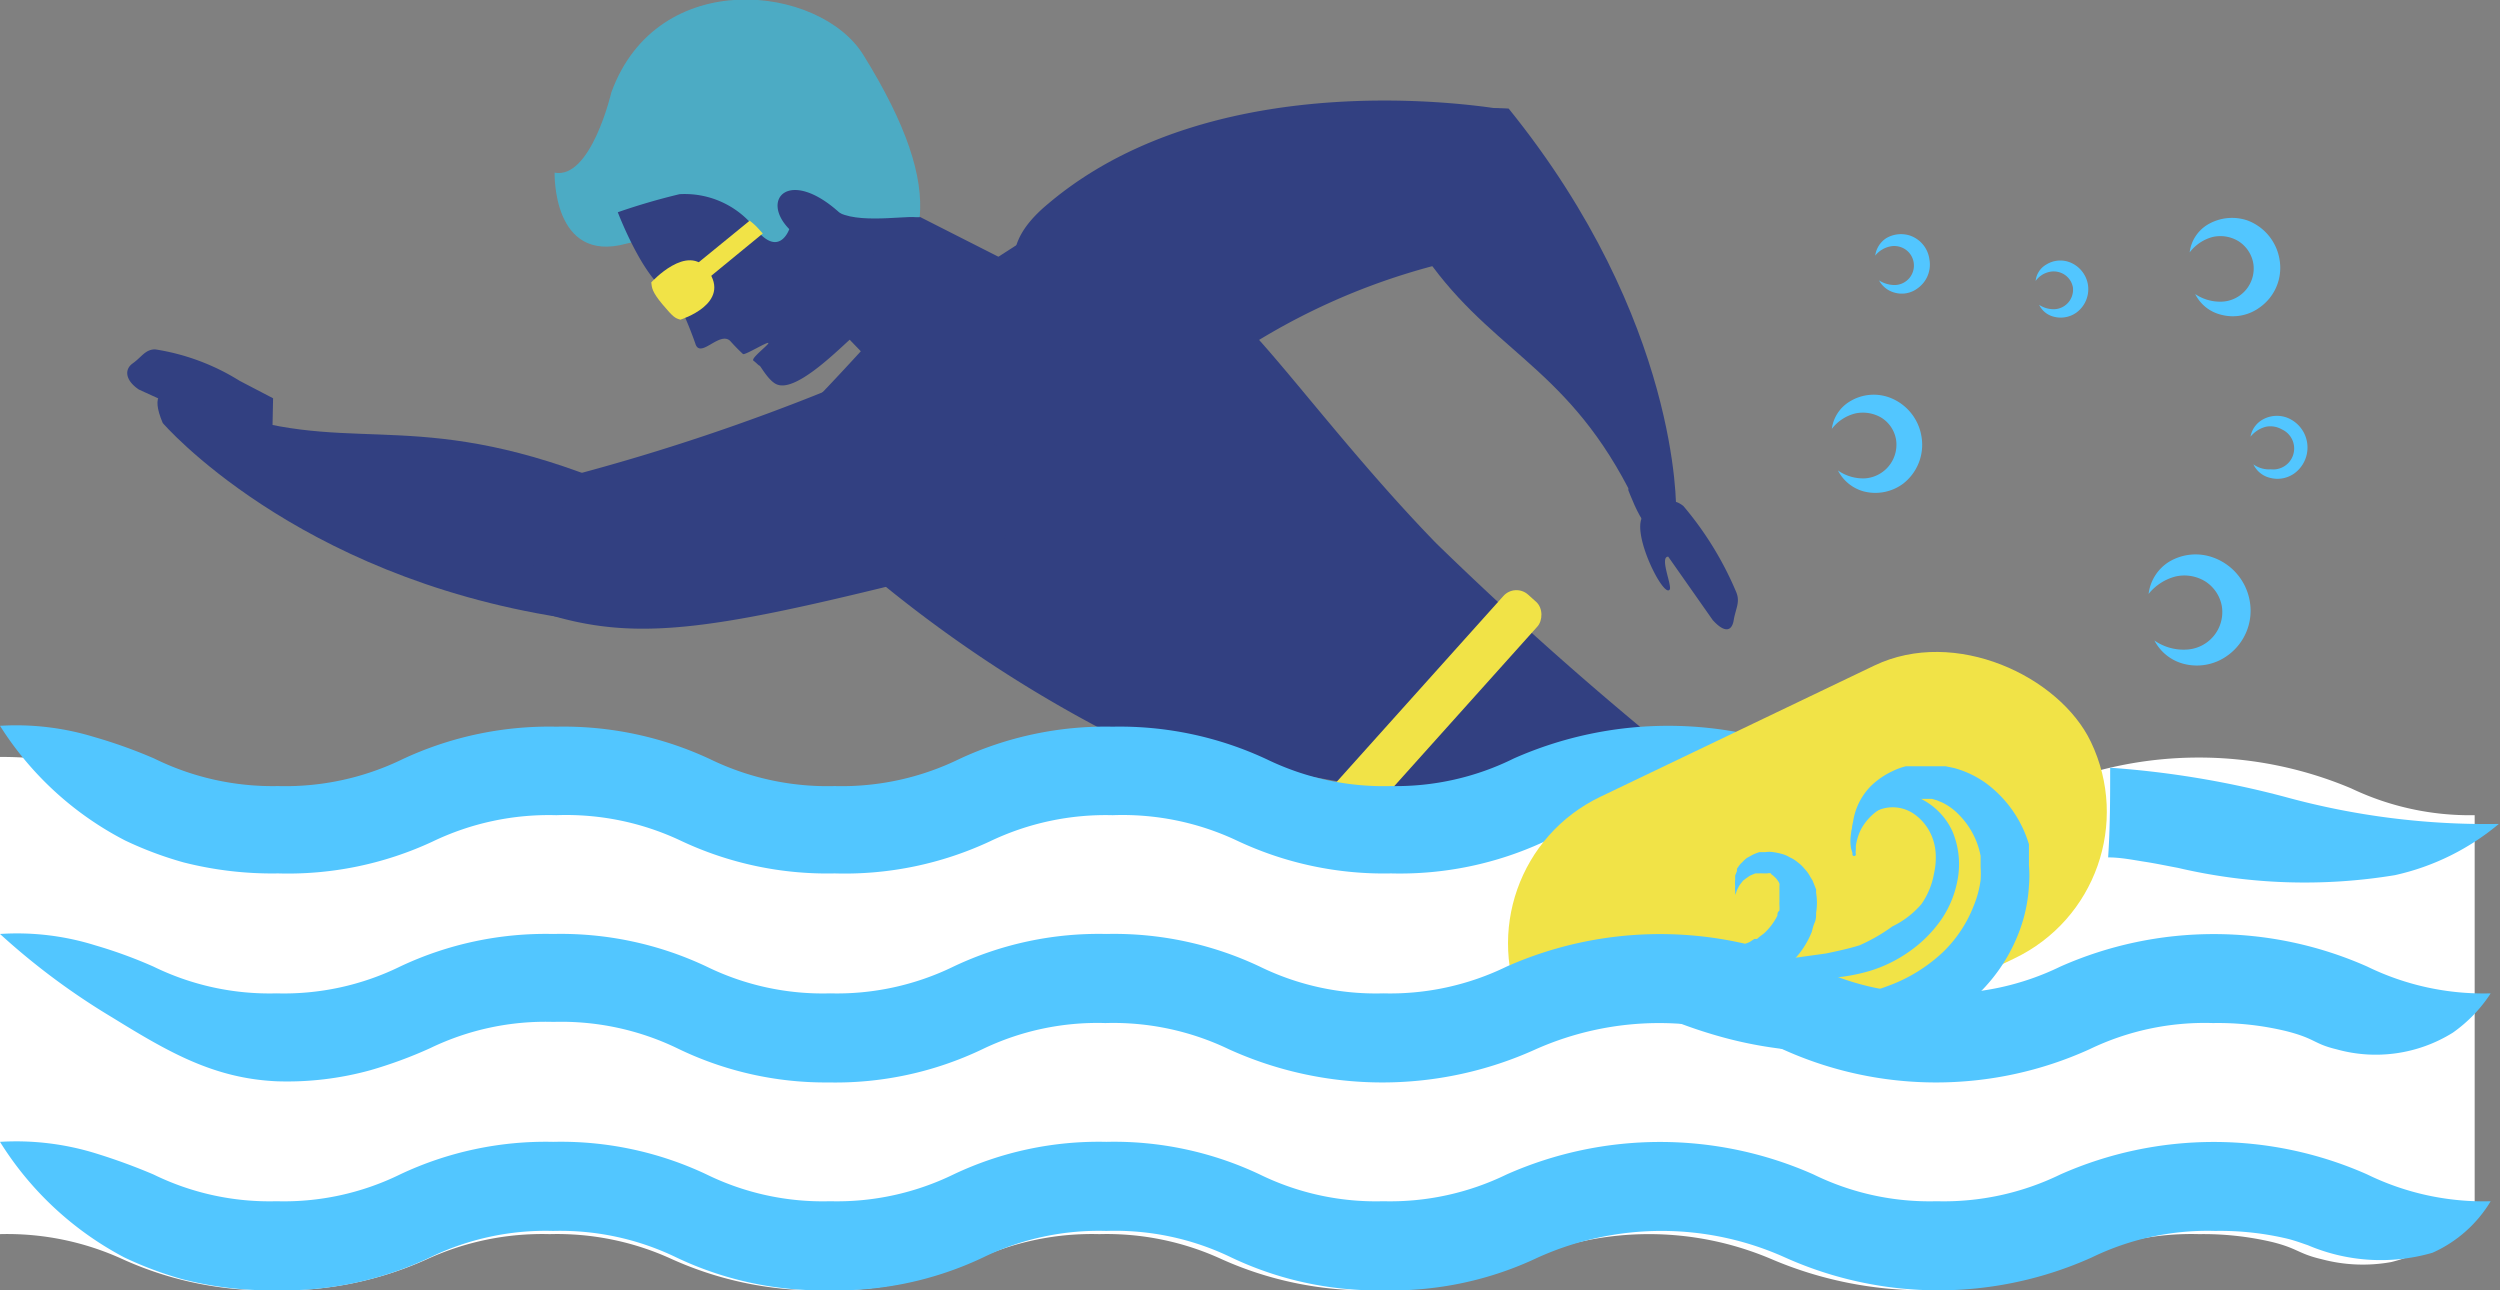
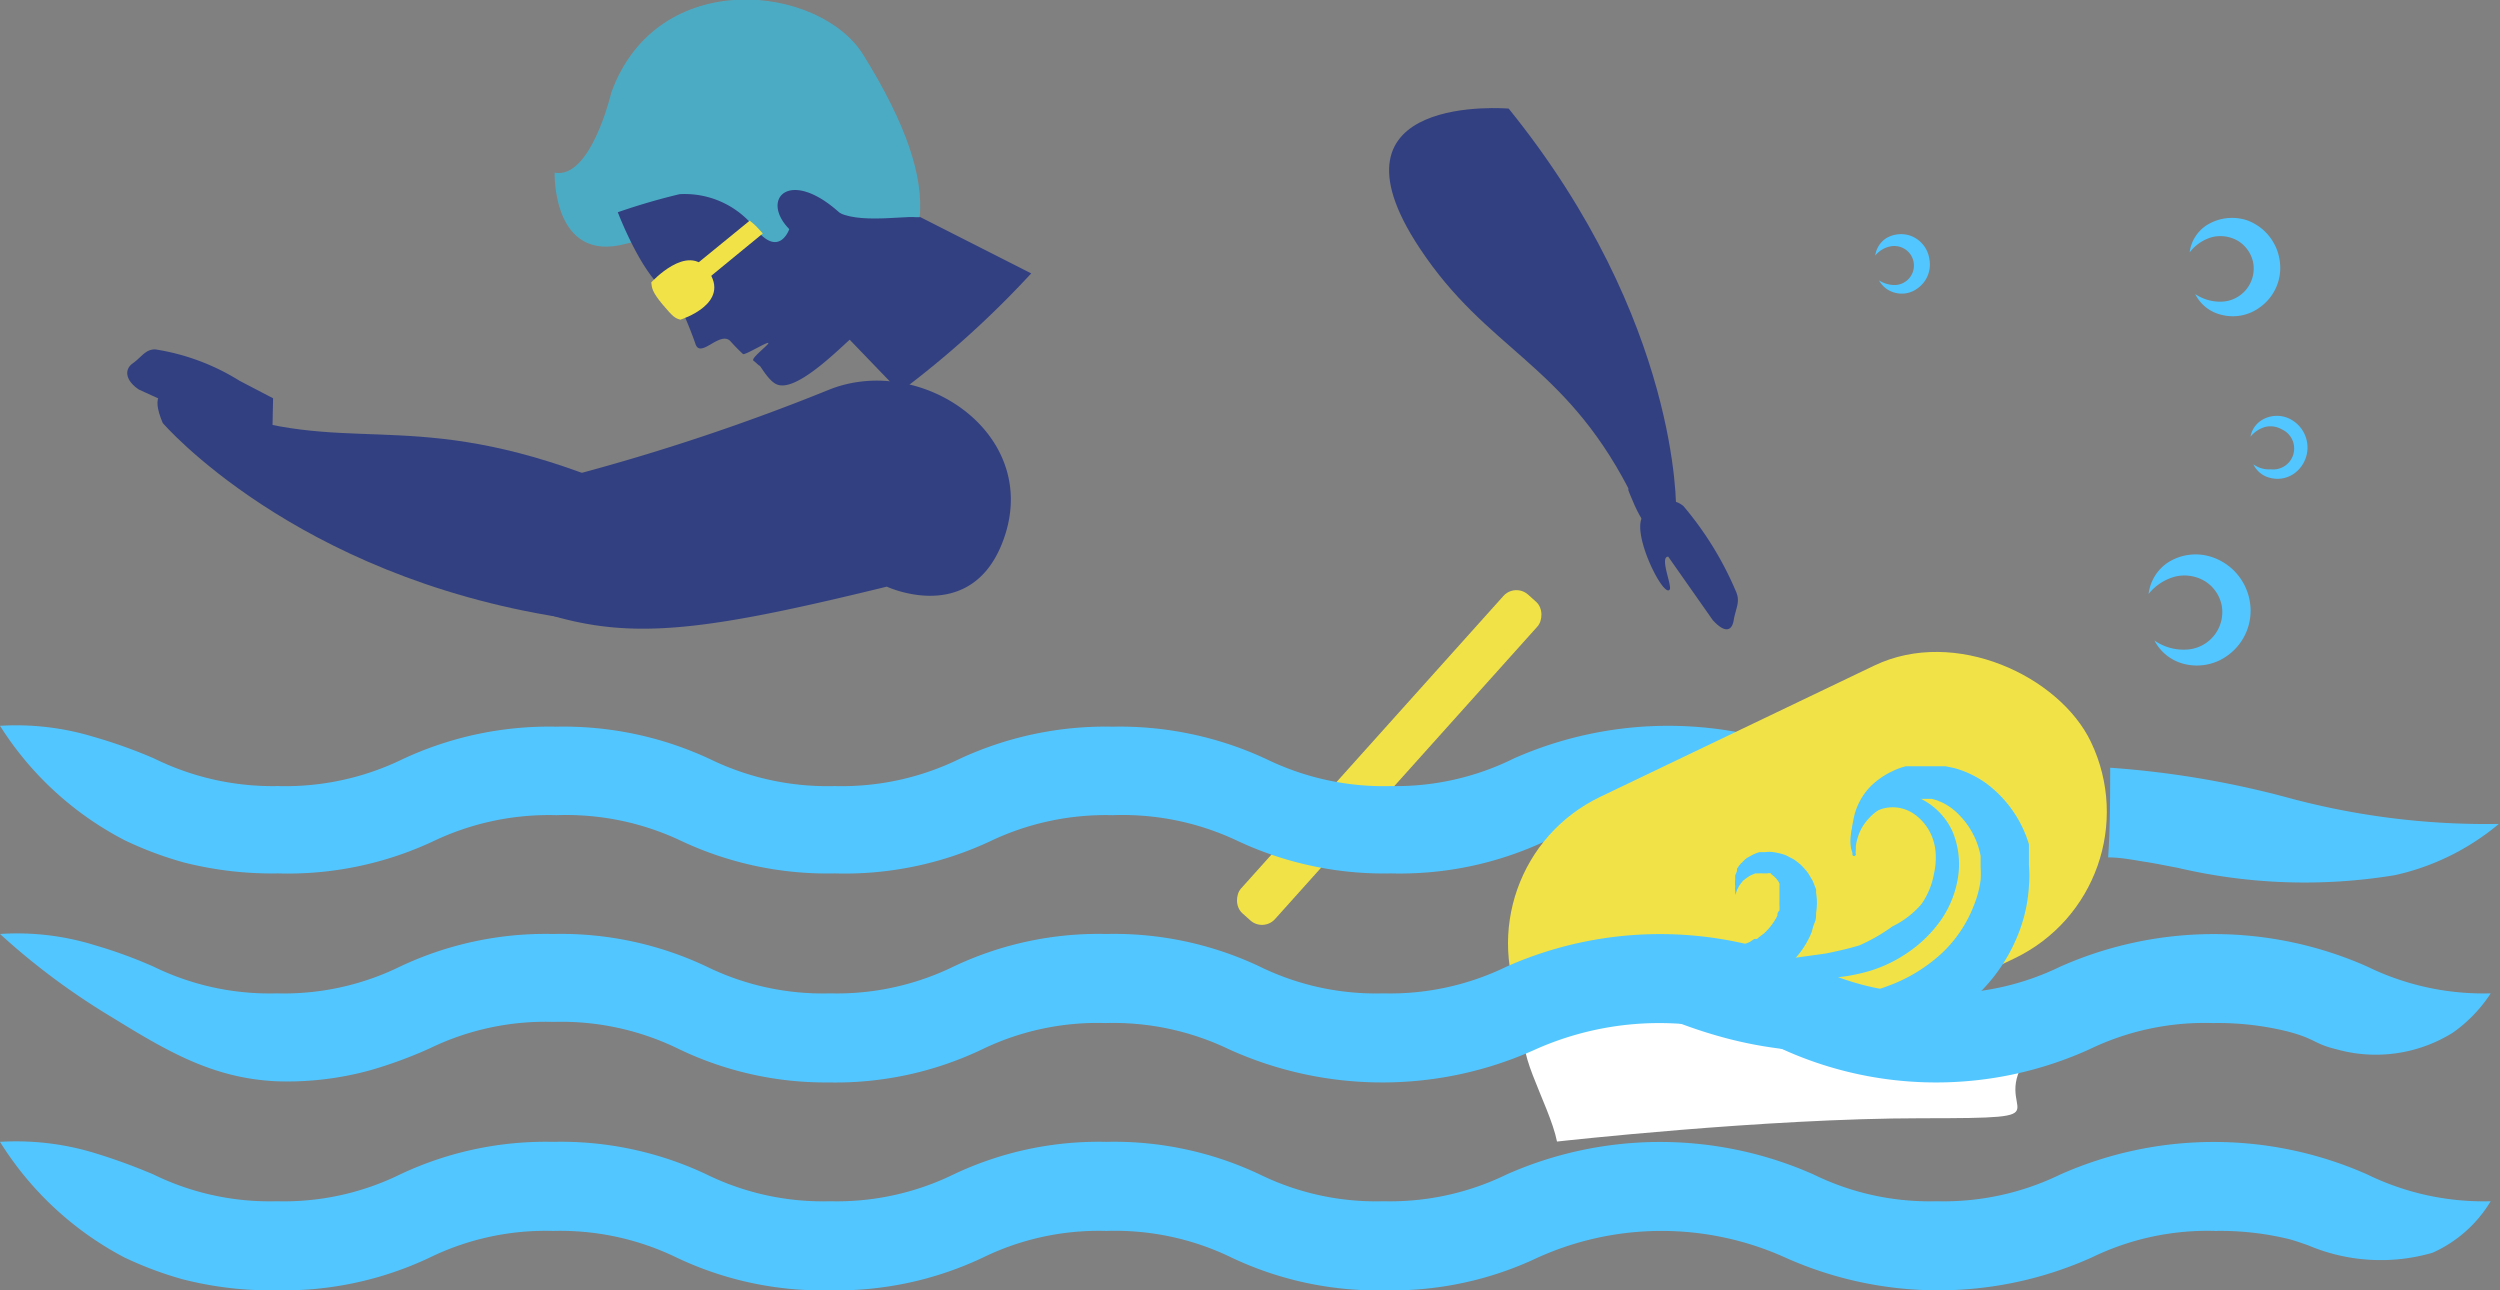
<svg xmlns="http://www.w3.org/2000/svg" viewBox="0 0 85.87 44.32">
  <rect x="0" y="0" width="85.87" height="44.32" fill="#808080" stroke="none" />
  <defs>
    <style>.cls-1{fill:#324081;}.cls-1,.cls-3,.cls-4{fill-rule:evenodd;}.cls-2{fill:#52c6ff;}.cls-3{fill:#4cabc4;}.cls-4,.cls-5{fill:#f1e347;}.cls-6{fill:#fff;}</style>
  </defs>
  <title>Ресурс 7открытая вода</title>
  <g id="Слой_2" data-name="Слой 2">
    <g id="Layer_3" data-name="Layer 3">
      <path class="cls-1" d="M9.38,13.68l-1.15-.6h0A7.69,7.69,0,0,0,5.33,12c-.34,0-.46.26-.77.48s-.24.6.21.9L7,14.4c.12.37-.91-.09-1,.08-.19.36,2,1.07,2.5.47l.86-.3Z" />
-       <path class="cls-2" d="M69.92,9.65a.78.78,0,0,1,.47-.31.68.68,0,0,1,.5.08.66.66,0,0,1,.31.45.67.67,0,0,1-.62.75.9.9,0,0,1-.54-.15.76.76,0,0,0,.51.41.93.93,0,0,0,.78-.15,1,1,0,0,0,.39-.93A1,1,0,0,0,71.07,9a.91.91,0,0,0-.79.09A.73.73,0,0,0,69.92,9.65Z" />
-       <path class="cls-2" d="M62.92,14.73a1.46,1.46,0,0,1,.81-.53,1.25,1.25,0,0,1,.88.14,1.1,1.1,0,0,1,.52.79,1.16,1.16,0,0,1-1.06,1.3,1.51,1.51,0,0,1-.94-.27,1.41,1.41,0,0,0,.89.72,1.6,1.6,0,0,0,1.34-.26A1.69,1.69,0,0,0,66,15a1.72,1.72,0,0,0-1.11-1.35,1.57,1.57,0,0,0-1.37.15A1.29,1.29,0,0,0,62.92,14.73Z" />
      <path class="cls-2" d="M75.21,8.67A1.46,1.46,0,0,1,76,8.14a1.2,1.2,0,0,1,.88.14,1.13,1.13,0,0,1,.52.79,1.14,1.14,0,0,1-1.06,1.29,1.54,1.54,0,0,1-.94-.26,1.35,1.35,0,0,0,.89.71,1.56,1.56,0,0,0,1.34-.26,1.66,1.66,0,0,0,.67-1.62,1.73,1.73,0,0,0-1.11-1.36,1.64,1.64,0,0,0-1.37.15A1.3,1.3,0,0,0,75.21,8.67Z" />
      <path class="cls-2" d="M77.3,15a1,1,0,0,1,.52-.34.79.79,0,0,1,.56.09A.72.72,0,0,1,78,16.12a.92.92,0,0,1-.6-.17.85.85,0,0,0,.56.46,1,1,0,0,0,.86-.16,1.1,1.1,0,0,0-.28-1.91,1,1,0,0,0-.87.1A.85.85,0,0,0,77.3,15Z" />
      <path class="cls-2" d="M73.8,20.4a1.75,1.75,0,0,1,.93-.6,1.37,1.37,0,0,1,1,.16,1.27,1.27,0,0,1,.59.89,1.29,1.29,0,0,1-1.19,1.46A1.75,1.75,0,0,1,74,22a1.58,1.58,0,0,0,1,.8,1.79,1.79,0,0,0,1.52-.29,1.89,1.89,0,0,0,.76-1.83,1.94,1.94,0,0,0-1.26-1.53,1.77,1.77,0,0,0-1.54.16A1.52,1.52,0,0,0,73.8,20.4Z" />
      <path class="cls-2" d="M64.41,8.78a.88.88,0,0,1,.49-.31.69.69,0,0,1,.52.08.67.67,0,0,1-.32,1.24,1,1,0,0,1-.56-.16.86.86,0,0,0,.53.42.9.9,0,0,0,.8-.15,1,1,0,0,0,.4-1,1,1,0,0,0-.67-.81,1,1,0,0,0-.81.09A.85.85,0,0,0,64.41,8.78Z" />
      <path class="cls-1" d="M57.3,19.12c-.31,0,.14,1,.05,1.13-.2.31-1.32-1.91-.93-2.51a.73.73,0,0,1,.59-.43c.25-.07.47-.2.81.07a11.4,11.4,0,0,1,1.8,2.92c.17.37,0,.58-.07,1s-.34.42-.72,0Z" />
      <path class="cls-1" d="M30,6.64l5.42,2.75a33,33,0,0,1-4.51,4.07L27,9.4A3.42,3.42,0,0,1,30,6.64Z" />
      <path class="cls-3" d="M28.59,7.13c.53.61,2.39.28,2.87.33h.13c.13-1.4-.45-3.18-1.94-5.58S22.59-1.19,21,3.17c0,0-.7,3-1.95,2.76,0,0-.09,3.14,2.46,2.44,3-.81,5.71,1.86,5.71,1.86Z" />
      <path class="cls-1" d="M21.22,7.29s1,2.63,1.94,2.83a13.26,13.26,0,0,1,.72,1.67c.16.57.83-.43,1.2-.08,0,0,.22.25.44.45.06.05.82-.42.87-.38s-.62.53-.51.61.18.17.21.17.32.55.61.65c.69.26,2.19-1.3,2.62-1.66A2.38,2.38,0,0,0,29.52,8s.2.11-.69-.7c-1.72-1.55-2.73-.46-1.72.57,0,0-.34,1-1.15,0a3.07,3.07,0,0,0-2.62-1.2A22.22,22.22,0,0,0,21.22,7.29Z" />
      <path class="cls-4" d="M22.37,9.7s1.25-1.38,1.94-.42c.84,1.15-.94,1.7-.94,1.7-.18-.05-.24-.08-.61-.52S22.39,9.88,22.37,9.7Z" />
      <path class="cls-4" d="M23.85,9.13l1.9-1.55A2.19,2.19,0,0,1,26,7.8l.2.22-1.95,1.6Z" />
-       <path class="cls-1" d="M39.08,5.73,30,11.59S28.61,13.13,27.74,14c-1.45,1.49.75,4,1.06,4.15l1.62,2a45.24,45.24,0,0,0,7.62,5l4.19.84c1.89.93,19.22,3,19.22,3A120.25,120.25,0,0,1,49.34,18.67c-2.92-3-5.39-6.37-6.78-7.72C39.46,7.94,39.08,5.73,39.08,5.73Z" />
      <path class="cls-1" d="M5.59,14.53s4.5,5.24,13.7,6.68c0,0,6.6-2.83.61-5S11.83,15.69,7.26,14C7.26,14,4.72,12.48,5.59,14.53Z" />
      <path class="cls-1" d="M18.51,19.36s-2.59,1.05.95,1.92c2.67.66,5.24.28,11-1.13,0,0,2.78,1.3,3.92-1.39,1.58-3.74-2.67-6.66-5.89-5.38a73.63,73.63,0,0,1-8.65,2.9Z" />
-       <path class="cls-1" d="M51.82,6.3s2.43,1-.92,2.46A22.71,22.71,0,0,0,41.3,13a3.6,3.6,0,0,1-4.46-.64C34.73,10.06,34,8.66,36,7c6-5.08,15.8-3.21,15.8-3.21Z" />
      <path class="cls-1" d="M57.57,17.53s.16-6.49-5.75-13.8c0,0-6.61-.57-3.06,4.79,2.32,3.51,4.91,3.92,7.17,8.25l0,.07C56.06,17.14,56.88,19.51,57.57,17.53Z" />
      <rect class="cls-5" x="46.93" y="18.67" width="1.57" height="14.7" rx="0.6" transform="translate(29.57 -25.21) rotate(41.89)" />
-       <path class="cls-6" d="M80.76,27.08a13.46,13.46,0,0,0-10.47,0,10.62,10.62,0,0,1-8.42,0,13.43,13.43,0,0,0-10.46,0,10.65,10.65,0,0,1-8.43,0A12.18,12.18,0,0,0,37.76,26a12.23,12.23,0,0,0-5.23,1.06,9.47,9.47,0,0,1-4.21.87,9.44,9.44,0,0,1-4.21-.87A12.27,12.27,0,0,0,18.88,26a12.23,12.23,0,0,0-5.23,1.06A9.49,9.49,0,0,1,9.43,28a9.42,9.42,0,0,1-4.2-.87A12.27,12.27,0,0,0,0,26V42.39a9.52,9.52,0,0,1,4.21.86,12,12,0,0,0,5.22,1.07,12.11,12.11,0,0,0,5.24-1.07,9.49,9.49,0,0,1,4.21-.86,9.44,9.44,0,0,1,4.2.86,12.14,12.14,0,0,0,5.24,1.07,12.09,12.09,0,0,0,5.23-1.07,9.49,9.49,0,0,1,4.21-.86,9.44,9.44,0,0,1,4.2.86,12.18,12.18,0,0,0,5.24,1.07,12.09,12.09,0,0,0,5.23-1.07,10.73,10.73,0,0,1,8.42,0,13.34,13.34,0,0,0,10.47,0,9.46,9.46,0,0,1,4.21-.86,10.37,10.37,0,0,1,2.51.27c.89.22.89.4,1.7.59a5.49,5.49,0,0,0,2.39.1A5,5,0,0,0,85,41.43V28A9.47,9.47,0,0,1,80.76,27.08Z" />
      <path class="cls-2" d="M0,24.93a9.15,9.15,0,0,1,3.22.38,17.15,17.15,0,0,1,2.07.74A9.2,9.2,0,0,0,9.55,27a9.21,9.21,0,0,0,4.27-.92,11.88,11.88,0,0,1,5.29-1.12,11.88,11.88,0,0,1,5.29,1.12,9.21,9.21,0,0,0,4.27.92,9.2,9.2,0,0,0,4.26-.92,11.88,11.88,0,0,1,5.29-1.12,11.92,11.92,0,0,1,5.29,1.12,9.21,9.21,0,0,0,4.27.92A9.12,9.12,0,0,0,52,26.05a13.1,13.1,0,0,1,10.6,0,8.67,8.67,0,0,0,1.77.65c1.45.41,1.83.19,2.12.58a2.35,2.35,0,0,1-.91,2.89c-.23.09-.38,0-2-.52l-2-.75a10.43,10.43,0,0,0-8.52,0A11.76,11.76,0,0,1,47.78,30a11.81,11.81,0,0,1-5.3-1.13A9.21,9.21,0,0,0,38.22,28,9.21,9.21,0,0,0,34,28.9,11.79,11.79,0,0,1,28.67,30a11.77,11.77,0,0,1-5.3-1.13A9.21,9.21,0,0,0,19.11,28a9.21,9.21,0,0,0-4.26.91A11.77,11.77,0,0,1,9.55,30a12.33,12.33,0,0,1-3.25-.38,12.45,12.45,0,0,1-2-.75A11.1,11.1,0,0,1,0,24.93Z" />
      <path class="cls-2" d="M0,39.22a9.25,9.25,0,0,1,3.27.39,20.49,20.49,0,0,1,2,.73,9.06,9.06,0,0,0,4.23.92,9.07,9.07,0,0,0,4.24-.92A11.71,11.71,0,0,1,19,39.22a11.71,11.71,0,0,1,5.27,1.12,9.07,9.07,0,0,0,4.24.92,9.14,9.14,0,0,0,4.24-.92A11.63,11.63,0,0,1,38,39.22a11.71,11.71,0,0,1,5.27,1.12,9.07,9.07,0,0,0,4.24.92,9.14,9.14,0,0,0,4.24-.92,13,13,0,0,1,10.54,0,9.06,9.06,0,0,0,4.23.92,9.15,9.15,0,0,0,4.25-.92,13,13,0,0,1,10.54,0,9.1,9.1,0,0,0,4.24.92,4.44,4.44,0,0,1-2,1.77,6.38,6.38,0,0,1-4.28-.26c-.21-.07-.36-.13-.65-.21a10,10,0,0,0-2.53-.28,9.09,9.09,0,0,0-4.24.91,12.85,12.85,0,0,1-10.54,0,10.33,10.33,0,0,0-8.48,0,11.69,11.69,0,0,1-5.27,1.13,11.69,11.69,0,0,1-5.27-1.13A9.15,9.15,0,0,0,38,42.28a9.07,9.07,0,0,0-4.23.91,11.73,11.73,0,0,1-5.27,1.13,11.66,11.66,0,0,1-5.27-1.13A9.15,9.15,0,0,0,19,42.28a9.07,9.07,0,0,0-4.23.91A11.74,11.74,0,0,1,9.5,44.32a12.2,12.2,0,0,1-3.23-.38,12.45,12.45,0,0,1-2-.75A11.14,11.14,0,0,1,0,39.22Z" />
      <path class="cls-2" d="M78.48,27.37a32.1,32.1,0,0,0-6-1c0,1,0,2.06-.07,3.08.44,0,.87.09,1.26.15s.76.14,1.14.21a19.08,19.08,0,0,0,7.45.25,8.37,8.37,0,0,0,3.57-1.76A26.08,26.08,0,0,1,78.48,27.37Z" />
      <rect class="cls-5" x="51.29" y="24.56" width="21.59" height="11.15" rx="5.58" transform="translate(-6.93 29.78) rotate(-25.59)" />
      <path class="cls-6" d="M53.48,39.21c-.26-1.31-1.66-3.48-.9-3.86s6-.43,6.51-.73,0-1.06,2.69-.8,3.22.89,5.5,1.4,3.94-1.06,2.41,1,1.69,2.19-3.69,2.19S53.48,39.21,53.48,39.21Z" />
      <path class="cls-2" d="M0,32.08a9,9,0,0,1,3.27.39,16,16,0,0,1,2,.73,9.06,9.06,0,0,0,4.23.92,9.07,9.07,0,0,0,4.24-.92A11.71,11.71,0,0,1,19,32.08a11.71,11.71,0,0,1,5.27,1.12,9.07,9.07,0,0,0,4.24.92,9.14,9.14,0,0,0,4.24-.92A11.63,11.63,0,0,1,38,32.08a11.71,11.71,0,0,1,5.27,1.12,9.07,9.07,0,0,0,4.24.92,9.14,9.14,0,0,0,4.24-.92,13,13,0,0,1,10.54,0,9.06,9.06,0,0,0,4.23.92,9.15,9.15,0,0,0,4.25-.92,13,13,0,0,1,10.54,0,9.1,9.1,0,0,0,4.24.92,4.93,4.93,0,0,1-1.3,1.35,5,5,0,0,1-4,.57c-.79-.19-.7-.36-1.71-.62a10,10,0,0,0-2.53-.28,9.1,9.1,0,0,0-4.24.9,12.75,12.75,0,0,1-10.54,0,10.44,10.44,0,0,0-8.48,0,12.75,12.75,0,0,1-10.54,0,9.17,9.17,0,0,0-4.24-.9,9.09,9.09,0,0,0-4.23.9,11.7,11.7,0,0,1-5.27,1.14A11.63,11.63,0,0,1,23.25,36a9.17,9.17,0,0,0-4.24-.9,9.09,9.09,0,0,0-4.23.9,15,15,0,0,1-2.06.76,10.72,10.72,0,0,1-3.22.38c-2.16-.1-3.71-1-5.64-2.19A24,24,0,0,1,0,32.08Z" />
      <path class="cls-2" d="M63.73,29.35l0-.06c0-.05-.05-.12-.08-.21a1.86,1.86,0,0,1,0-.86A2.21,2.21,0,0,1,64.26,27a2.7,2.7,0,0,1,.74-.51,2.29,2.29,0,0,1,.46-.17l.13,0h.14l.23,0,.29,0h.29l.29,0,.29.06a3.41,3.41,0,0,1,1.12.54A4.06,4.06,0,0,1,69.69,29l0,.2,0,.17c0,.12,0,.24,0,.36a4.09,4.09,0,0,1,0,.7,5.28,5.28,0,0,1-.26,1.36,5.86,5.86,0,0,1-1.49,2.36,6.82,6.82,0,0,1-2.32,1.44,8.7,8.7,0,0,1-2.49.51A11.27,11.27,0,0,1,61,36a14,14,0,0,1-2-.42,16.42,16.42,0,0,1-2.75-1.06l-.73-.38L55.29,34l.29,0,.8.11c.7.09,1.68.23,2.84.32.58,0,1.2.07,1.85.06a13.7,13.7,0,0,0,2-.16c.34-.06.68-.12,1-.21a9.9,9.9,0,0,0,1-.34,5.51,5.51,0,0,0,1.66-1.07,4.44,4.44,0,0,0,1.06-1.59,3.56,3.56,0,0,0,.24-.89,3.37,3.37,0,0,0,0-.44v-.39A2.72,2.72,0,0,0,67.3,28a2,2,0,0,0-.6-.44l-.17-.07-.17-.05-.17,0-.16,0h-.37a1.86,1.86,0,0,0-.34.05,2,2,0,0,0-.61.22,1.91,1.91,0,0,0-.78.76,1.87,1.87,0,0,0-.2.73v.28Z" />
      <path class="cls-2" d="M63.63,29.31l-.05-.17a1.52,1.52,0,0,1,0-.51,1.49,1.49,0,0,1,.32-.73,1.69,1.69,0,0,1,.88-.58,1.72,1.72,0,0,1,1.28.16,2.33,2.33,0,0,1,1,1.07,2.9,2.9,0,0,1,.2,1.54,3.54,3.54,0,0,1-.57,1.48,4.42,4.42,0,0,1-1.12,1.12,4.7,4.7,0,0,1-1.35.66,6.2,6.2,0,0,1-1.35.24h-.63c-.2,0-.39,0-.58,0a8.31,8.31,0,0,1-1-.15c-.29-.06-.54-.13-.74-.18a6.24,6.24,0,0,1-.63-.23,0,0,0,0,1,0-.07s0,0,0,0h0s.25,0,.66,0l.34,0,.4,0,.45,0,.5-.06,1.08-.15c.38-.08.76-.16,1.15-.28A6.1,6.1,0,0,0,65,31.82a3.07,3.07,0,0,0,1-.77A2.62,2.62,0,0,0,66.43,30a2.45,2.45,0,0,0,.06-.6,1.86,1.86,0,0,0-.09-.55,1.73,1.73,0,0,0-.64-.88,1.29,1.29,0,0,0-.92-.23,1.34,1.34,0,0,0-.76.38,1.39,1.39,0,0,0-.34.59,1.19,1.19,0,0,0,0,.44.83.83,0,0,0,0,.17.06.06,0,1,1-.11,0Z" />
      <path class="cls-2" d="M59.6,30.74l0-.13a.57.57,0,0,1,0-.16,1,1,0,0,1,0-.24l0-.14.06-.15a.59.59,0,0,0,0-.08l.05-.07a.61.61,0,0,1,.13-.15,1.17,1.17,0,0,1,.16-.15l.2-.11a1.57,1.57,0,0,1,.23-.09h.06s0,0,0,0h.14a.87.87,0,0,1,.28,0,2.11,2.11,0,0,1,.29.06,1,1,0,0,1,.28.12,1.11,1.11,0,0,1,.27.17,1.2,1.2,0,0,1,.23.22,1.15,1.15,0,0,1,.19.26l.09.15.06.15.06.15v0h0v.06h0l0,.06a2.08,2.08,0,0,1,0,.68c0,.11,0,.23-.05.34s-.07.21-.1.32a3,3,0,0,1-.77,1.11l-.27.21-.14.1-.14.07-.29.15c-.1,0-.21.07-.31.11l-.3.09-.3,0-.29,0h-.29a5,5,0,0,1-1.05-.1,8,8,0,0,1-.89-.26c-.26-.11-.5-.21-.7-.31a5.33,5.33,0,0,1-.51-.3,3.48,3.48,0,0,1-.31-.2l-.11-.08h.14l.37,0,.56.06.72.05h.4c.14,0,.28,0,.43,0a6.54,6.54,0,0,0,.87-.08l.22,0,.21-.06.21-.06.2-.07.2-.08.17-.11.09,0,.08-.07.16-.12a2.09,2.09,0,0,0,.46-.61c0-.06,0-.12.07-.17a1.21,1.21,0,0,0,0-.18,1.3,1.3,0,0,1,0-.13v0s0,0,0,0v-.24h0c0-.05,0,.06,0,0h0v0l0-.08,0-.08,0-.08,0-.07a.16.16,0,0,0,0-.07.47.47,0,0,0-.07-.12.52.52,0,0,0-.1-.11.48.48,0,0,0-.11-.09L60.83,30a.24.24,0,0,0-.13,0l-.1,0h-.05a.57.57,0,0,0-.13,0h-.13l-.12.05a.6.6,0,0,0-.11.06l-.1.07-.09.07-.07.09a.7.7,0,0,0-.1.16.53.53,0,0,0-.06.14Z" />
    </g>
  </g>
</svg>